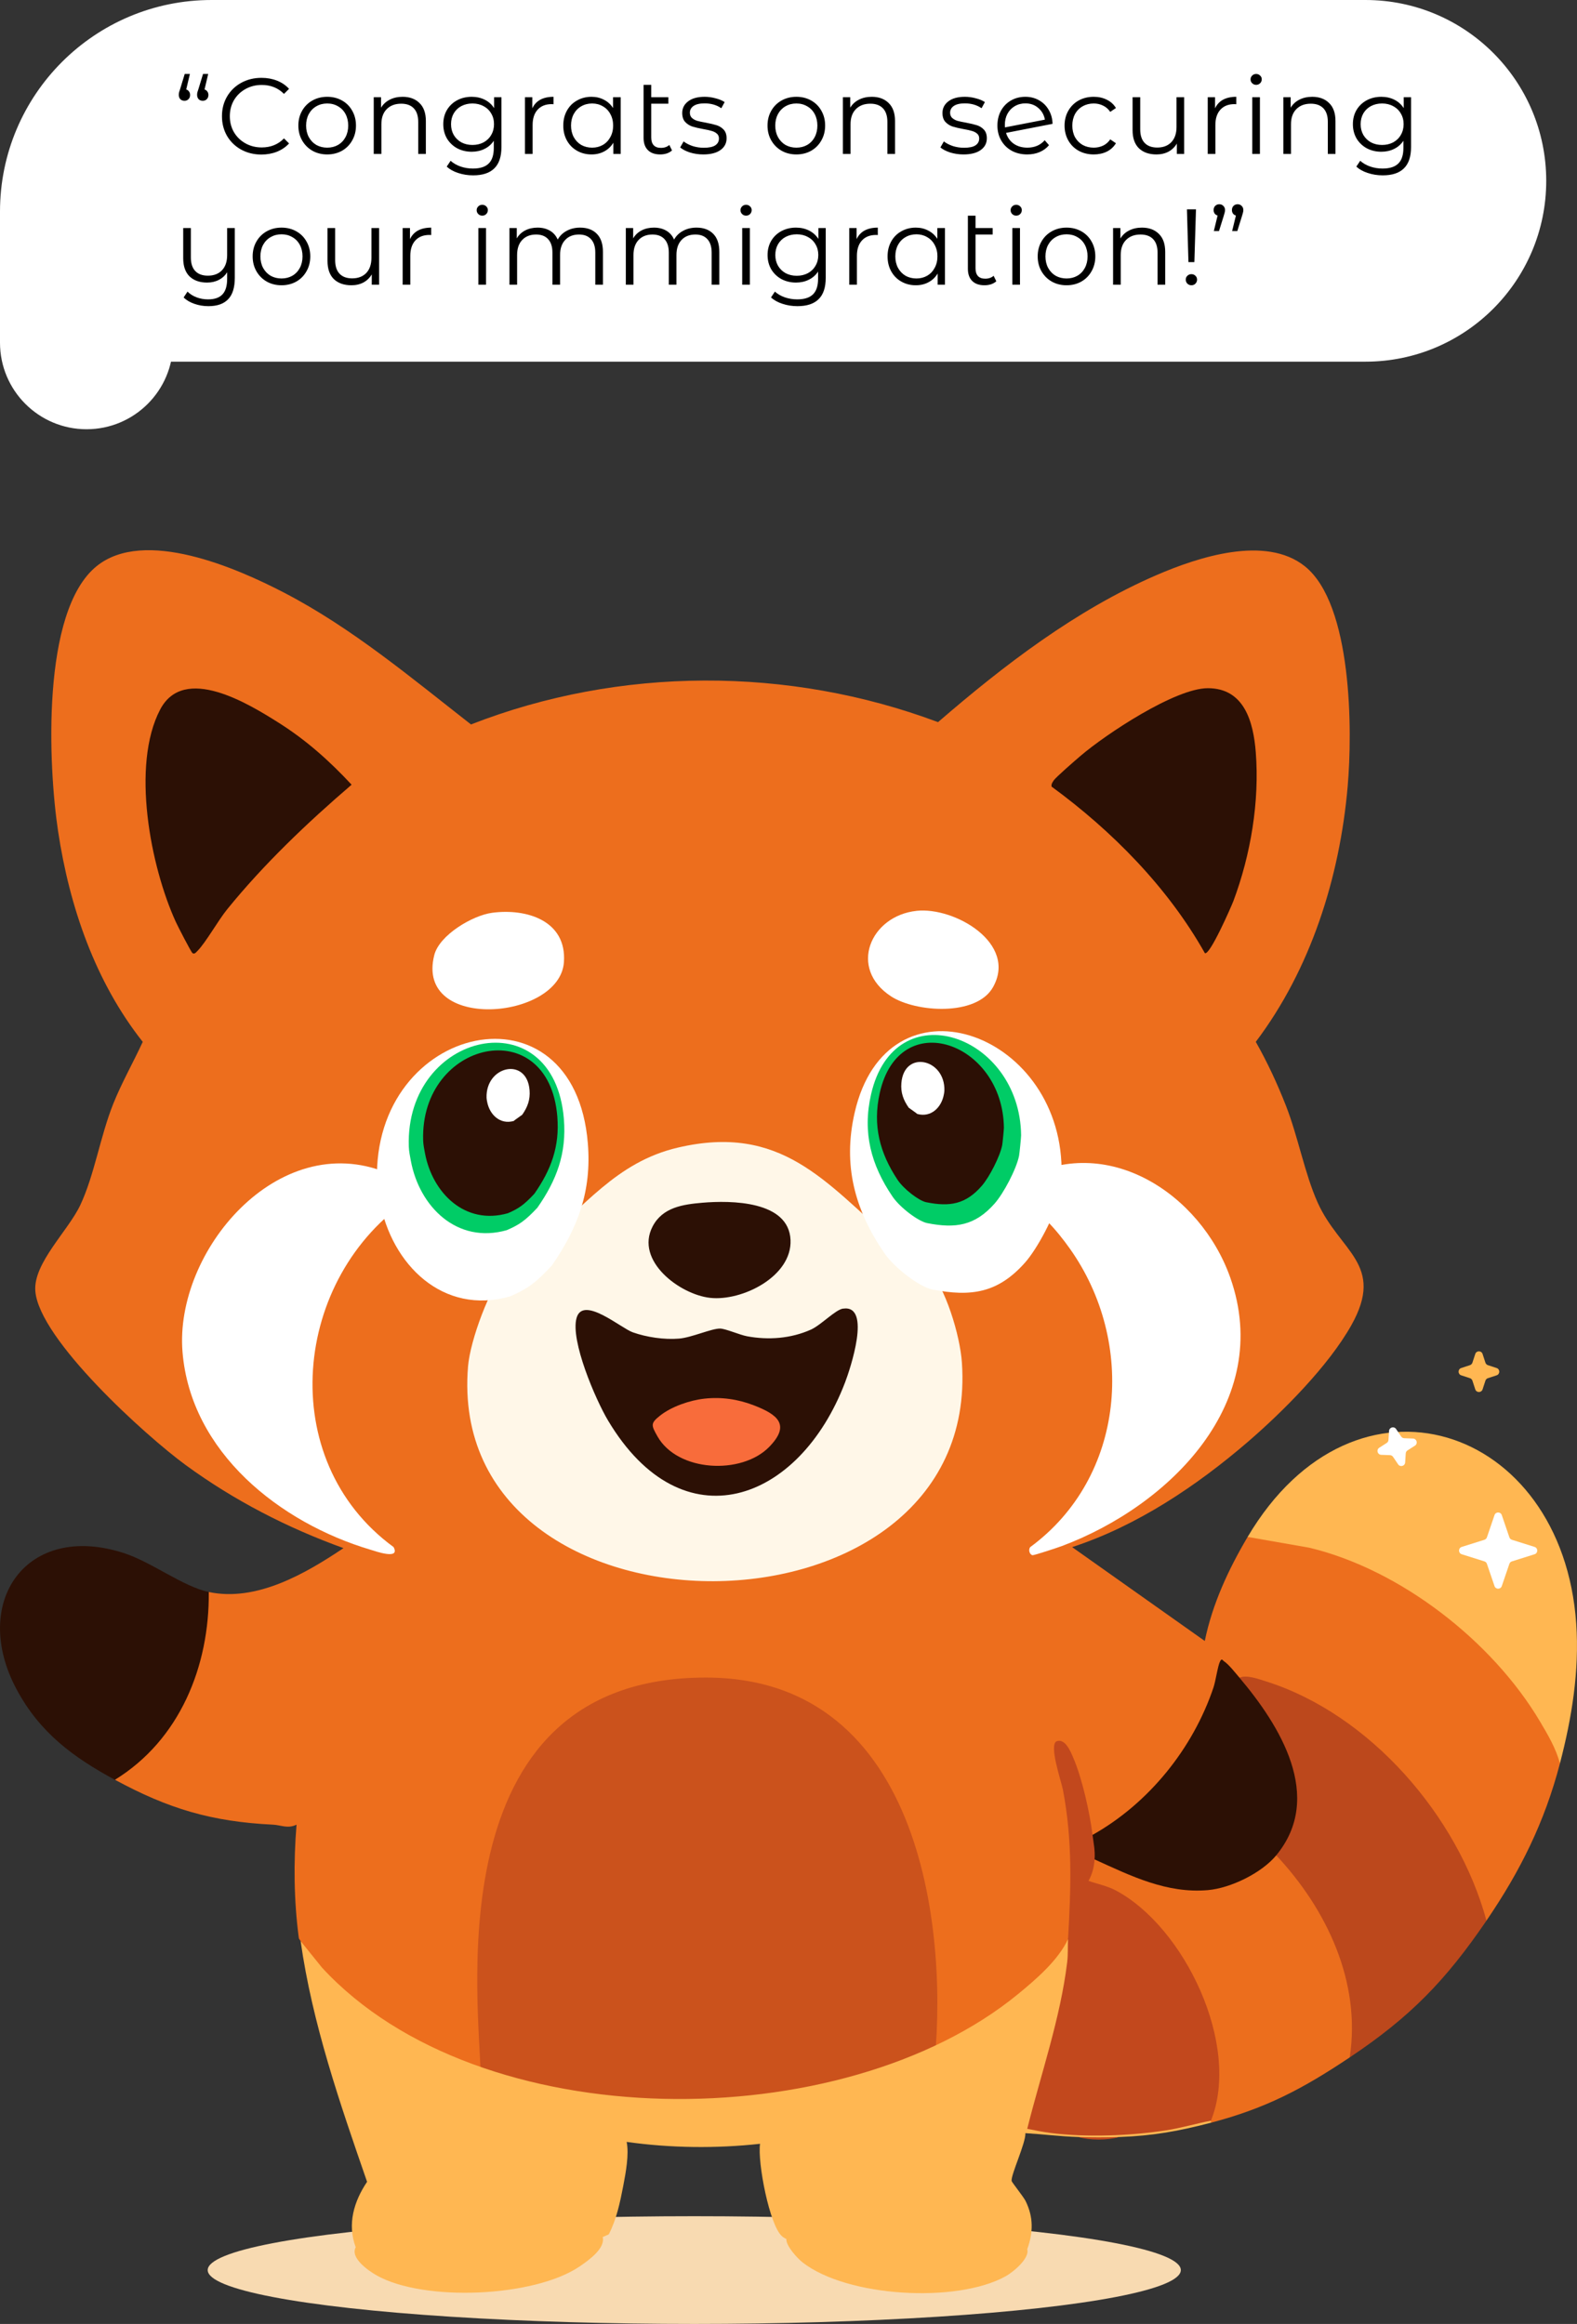
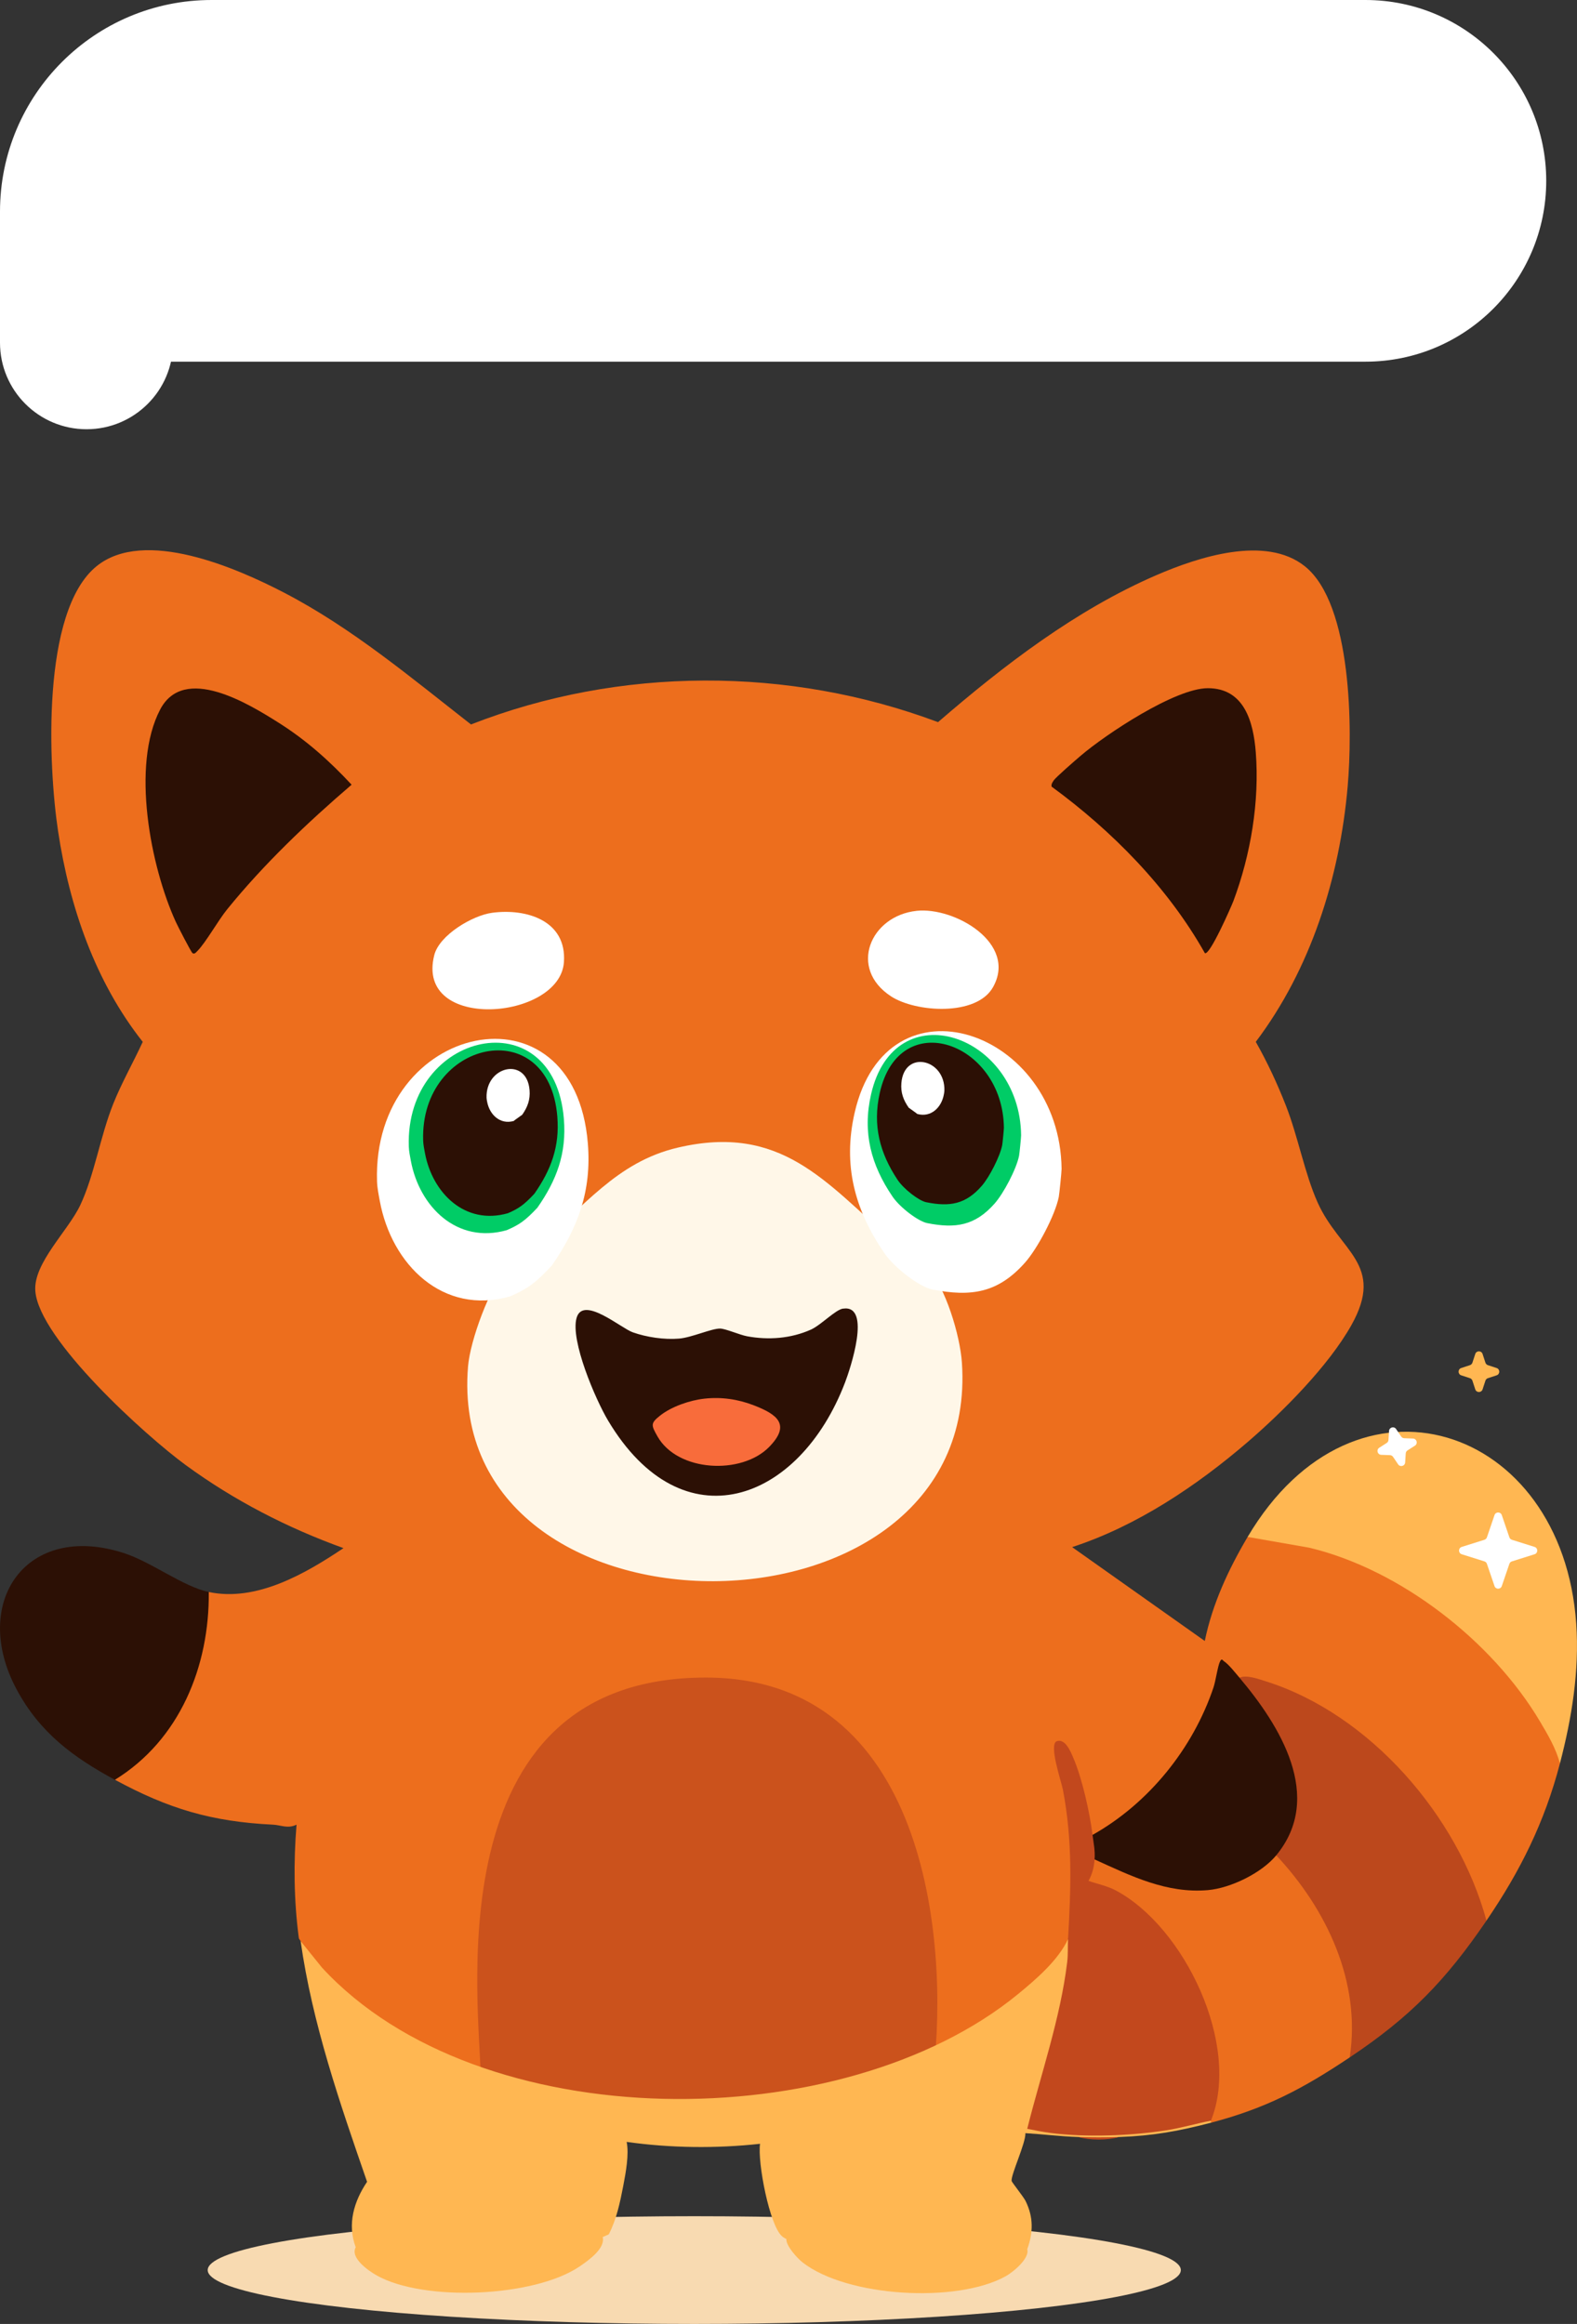
<svg xmlns="http://www.w3.org/2000/svg" width="410" height="604" viewBox="0 0 410 604" fill="none">
  <rect x="0" y="0" width="410" height="604" fill="#333333" stroke="none" />
  <ellipse cx="180.5" cy="590" rx="126.5" ry="14" fill="#F8DAB1" />
  <path d="M54.279 413.767C66.701 416.387 79.421 408.981 89.302 402.36C74.656 397.071 60.843 389.957 48.278 380.774C38.015 373.277 10.082 348.078 9.18 335.499C8.66 328.295 17.692 319.928 20.859 313.233C24.526 305.482 26.086 295.227 29.466 286.824C31.674 281.333 34.635 276.144 37.113 270.781C24.754 255.162 18.058 235.65 15.102 216.053C12.56 199.23 10.661 158.9 25.089 147.175C37.479 137.106 61.485 147.594 73.924 154.067C91.562 163.245 106.871 176.126 122.451 188.285C161.065 173.202 205.082 173.149 243.877 187.686C261.001 172.895 279.754 158.507 300.672 149.472C311.529 144.783 329.04 139.026 339.239 147.17C351.576 157.022 351.656 189.861 350.372 204.466C348.302 228.058 340.783 251.847 326.488 270.776C329.512 276.118 332.086 281.651 334.325 287.365C337.482 295.424 339.212 305.058 342.571 312.543C348.302 325.324 360.226 328.597 351.332 344.428C345.405 354.98 333.577 366.869 324.381 374.779C311.094 386.206 295.509 396.636 278.74 402.1L313.227 426.494C315.196 416.875 319.414 407.814 324.376 399.437L325.315 398.594C355.943 401.522 381.961 418.356 399.61 444.155C402.359 448.176 405.887 453.444 405.564 458.325C401.568 473.593 395.285 486.23 386.461 499.175L384.885 497.52C375.747 468.299 352.033 443.237 322.253 436.043C320.704 435.783 319.266 434.722 317.939 432.865C315.567 445.115 308.764 456.839 299.934 465.911C297.361 468.559 288.329 476.856 285.278 476.999C284.869 477.02 284.455 476.967 284.047 476.893L282.848 475.943C282.041 470.06 280.571 464.288 278.634 458.68C277.547 455.524 274.182 449.757 275.366 456.914C279.515 471.142 279.876 486.315 278.884 501.345C278.857 501.78 278.661 502.209 278.459 502.65C278.258 503.09 277.971 503.53 277.679 503.944C277.366 506.708 276.379 508.178 274.745 510.268C269.736 516.671 259.574 523.812 252.569 527.892C207.852 553.94 133.87 553.834 92.549 520.99C86.892 516.496 80.679 511.08 78.163 504.475C78.147 504.363 77.739 504.066 77.68 503.621C76.402 493.891 76.296 484.013 77.097 474.235C74.804 475.349 73.053 474.336 70.994 474.235C54.937 473.455 43.767 470.081 29.875 462.558L30.936 460.617C45.784 450.638 52.953 433.157 53.218 415.666L54.285 413.756L54.279 413.767Z" fill="#ED6E1D" />
  <path d="M183.5 436C112 436 125 523 125 540.5C139.333 545.119 171.1 554.357 183.5 554.357C195.9 554.357 228.119 543.786 242.678 538.5C246.785 504.333 240.7 436 183.5 436Z" fill="#CB521C" />
  <path d="M277.679 503.955L278.709 504.745C277.202 521.064 273.572 537.128 267.82 552.938L268.786 552.55C283.691 555.458 299.149 553.611 313.79 550.656L314.824 551.171C315.286 551.32 315.281 551.5 314.824 551.702C306.477 553.893 299.627 555.118 290.945 555.415C287.427 555.919 283.851 555.925 280.333 555.415C275.695 555.267 271.2 554.694 266.589 554.413C266.695 557.001 262.821 565.161 263.002 566.832C263.039 567.145 266.09 570.938 266.631 572.031C268.712 576.238 268.648 580.217 267.067 584.594C267.746 586.912 263.506 590.477 261.399 591.639C248.648 598.674 220.195 597.008 208.669 588.01C207.269 586.917 204.308 583.655 204.451 581.941C204.058 581.734 203.676 581.511 203.342 581.23C200.078 578.488 196.91 561.994 197.6 557.177C186.181 558.429 174.3 558.291 162.923 556.683C163.576 559.903 162.716 564.561 162.037 568.105C161.204 572.429 160.301 576.769 158.274 580.716L156.693 581.416C157.42 584.339 153.085 587.427 150.718 589.04C138.906 597.077 110.209 598.281 97.951 591.395C95.638 590.095 90.984 586.774 92.486 584.074C90.225 578.079 92.024 572.116 95.436 567.055C88.362 546.619 81.194 525.945 78.158 504.496L83.725 511.398C124.669 555.802 219.107 555.606 264.668 518.274C269.385 514.406 275.111 509.493 277.685 503.965L277.679 503.955Z" fill="#FFB752" />
  <path d="M405.564 458.33C404.534 454.425 402.422 450.85 400.348 447.364C387.984 426.552 364.084 407.915 340.401 402.254L324.37 399.448C352.303 352.263 406.227 370.296 409.798 422C410.647 434.26 408.647 446.542 405.558 458.335L405.564 458.33Z" fill="#FFB752" />
  <path d="M386.461 499.18C375.827 514.783 366.593 524.258 350.908 534.725L350.112 532.683C352.133 514.762 344.078 497.408 332.293 484.305L331.805 482.204V480.479C342.258 466.203 331.815 449.205 322.184 437.619L322.253 436.048C324.089 435.216 327.14 436.367 329.035 436.961C356.161 445.455 379.111 472.076 386.461 499.18Z" fill="#BC481C" />
  <path d="M54.279 413.767C54.47 433.067 46.712 452.224 29.87 462.574C19.002 456.691 10.332 450.314 4.309 439.056C-7.774 416.488 6.835 395.379 32.274 403.671C39.443 406.005 47.583 412.355 54.279 413.767Z" fill="#2C1005" />
  <path d="M350.908 534.725C338.724 542.858 329.199 547.93 314.824 551.702V551.171L314.294 549.558C320.481 527.526 305.787 497.032 283.622 490.167C281.219 489.403 283.007 484.363 284.578 483.265L286.398 482.93C300.725 490.379 317.859 494.888 330.425 482.167L331.805 482.204C344.927 496.204 353.916 515.138 350.908 534.725Z" fill="#EC6E1D" />
  <path d="M290.945 555.415C287.862 556.307 283.373 556.301 280.333 555.415C283.776 555.527 287.501 555.532 290.945 555.415Z" fill="#C2481D" />
  <path d="M232.044 322.517L233.174 322.087C234.114 322.634 240.911 327.552 241.102 328.008C241.293 328.464 241.277 328.952 241.065 329.414C245.883 334.475 249.603 347.202 250.081 354.088C255.313 429.751 115.542 429.73 121.681 355.149C122.244 348.332 127.327 334.597 131.753 329.409C131.164 328.337 131.647 327.939 132.57 327.387L138.513 323.154L139.713 323.573C151.822 313.949 160.068 302.044 176.221 298.267C203.039 291.996 214.549 307.121 232.044 322.512V322.517Z" fill="#FFF7E8" />
-   <path d="M106.282 307.663C107.794 308.246 108.161 310.411 106.813 311.376C75.998 331.87 71.291 379.41 102.318 402.079C104.175 405.533 97.505 403.13 96.317 402.774C72.814 395.787 49.578 377.484 47.45 351.362C45.322 325.239 72.247 293.323 100.434 304.755C102.52 305.604 104.133 307.116 106.282 307.663Z" fill="white" />
-   <path d="M264.944 311.907C263.368 311.578 263.883 306.824 265.475 306.602C287.762 294.14 312.187 310.31 319.86 332.072C331.264 364.428 304.047 391.341 276.077 401.819C275.053 402.201 268.818 404.281 268.425 404.196C267.666 404.037 267.295 402.742 267.857 402.09C292.612 383.882 295.466 348.868 278.109 324.469C274.74 319.732 270.203 314.453 264.939 311.907H264.944Z" fill="white" />
  <path d="M284.047 476.898C285.851 477.509 286.419 482.469 284.578 483.265C284.44 485.259 283.983 487.069 283.002 488.84C285.347 489.673 287.809 490.124 290.059 491.313C307.91 500.761 322.725 531.542 314.824 551.171C310.972 551.909 307.146 553.065 303.261 553.67C293.938 555.113 282.306 555.527 273.19 554.365C271.158 554.105 269.072 553.686 267.066 553.283C270.627 539.044 275.689 524.555 277.456 509.96C277.7 507.934 277.584 505.653 277.679 503.95C278.449 490.575 278.868 478.437 276.358 465.216C275.939 463.009 272.511 453.2 274.819 452.516C276.984 451.874 278.343 455.237 278.995 456.744C281.346 462.177 283.315 471.042 284.047 476.893V476.898Z" fill="#C2481D" />
  <path d="M50.045 247.714C49.668 247.449 46.182 240.647 45.699 239.586C39.124 225.193 34.035 198.938 41.639 184.412C47.843 172.56 64.675 182.932 72.486 187.866C79.655 192.391 85.662 197.765 91.414 203.946C79.941 213.782 68.612 224.557 59.066 236.324C56.662 239.289 53.526 244.945 51.329 247.157C50.984 247.502 50.581 248.091 50.039 247.714H50.045Z" fill="#2C1005" />
  <path d="M313.243 247.714C303.633 230.636 289.125 215.946 273.397 204.439C273.291 203.766 273.604 203.373 273.938 202.858C274.527 201.962 279.606 197.585 280.853 196.513C287.464 190.842 305.522 178.863 314.023 178.863C323.49 178.863 325.862 187.595 326.482 195.468C327.496 208.312 325.166 222.185 320.661 234.196C320.184 235.464 314.474 248.552 313.232 247.714H313.243Z" fill="#2C1005" />
  <path d="M322.253 436.048C332.733 448.441 344.328 467.01 331.805 482.204C328.016 486.798 319.982 490.724 314.049 491.244C303.336 492.183 294.012 487.551 284.578 483.265C284.742 480.888 284.328 479.143 284.047 476.898C298.645 468.691 310.133 454.489 315.493 438.574C316.066 436.871 316.612 432.903 317.201 431.794C317.684 430.887 317.822 431.507 318.273 431.799C319.462 432.584 321.255 434.865 322.253 436.043V436.048Z" fill="#2C1005" />
  <path d="M143.472 328.909C139.105 333.609 137.065 334.983 132.651 336.925C115.136 341.946 101.782 328.654 98.745 312.149C98.435 310.458 98.082 308.782 98.024 307.048C96.718 265.818 149.366 254.115 152.836 297.225C153.824 309.526 150.304 319.042 143.472 328.909Z" fill="white" />
  <path d="M139.713 313.887C136.5 317.309 135 318.309 131.753 319.723C118.869 323.378 109.047 313.702 106.813 301.686C106.585 300.455 106.325 299.235 106.282 297.972C105.322 267.955 144.048 259.435 146.6 290.821C147.327 299.776 144.738 306.704 139.713 313.887Z" fill="#00CC66" />
  <path d="M138.937 310.251C136.157 313.224 134.86 314.092 132.051 315.32C120.904 318.495 112.407 310.09 110.474 299.653C110.277 298.584 110.052 297.524 110.015 296.427C109.184 270.355 142.687 262.955 144.896 290.216C145.525 297.994 143.284 304.012 138.937 310.251Z" fill="#2C1005" />
  <path d="M135.77 289.727C135.335 290.072 133.743 291.133 133.562 291.345C129.991 292.359 127.264 289.674 126.648 286.343C126.584 286.003 126.51 285.664 126.499 285.313C126.234 276.99 136.974 274.623 137.68 283.329C137.882 285.812 137.165 287.733 135.77 289.727Z" fill="white" />
  <path d="M276 303.806C276.007 304.476 275.422 310.31 275.268 311.09C274.324 315.824 269.736 324.514 266.465 328.185C259.506 335.994 252.568 337.144 242.338 335.127C239.163 334.501 232.595 329.611 229.898 325.658C222.199 314.375 219.082 302.83 222.192 289.216C230.637 252.25 275.59 267.757 276 303.806Z" fill="white" />
  <path d="M265.475 295.079C265.48 295.567 265.055 299.816 264.944 300.384C264.259 303.832 260.932 310.161 258.56 312.835C253.514 318.522 248.483 319.361 241.065 317.891C238.763 317.435 234 313.873 232.044 310.994C226.462 302.776 224.201 294.368 226.457 284.452C232.58 257.528 265.177 268.823 265.475 295.079Z" fill="#00CC66" />
  <path d="M261 293.115C261.004 293.529 260.653 297.133 260.561 297.614C259.994 300.539 257.242 305.906 255.279 308.173C251.103 312.996 246.941 313.707 240.803 312.461C238.898 312.074 234.957 309.054 233.339 306.612C228.72 299.643 226.849 292.512 228.715 284.104C233.782 261.272 260.754 270.85 261 293.115Z" fill="#2C1005" />
  <path d="M236.257 287.895C236.692 288.24 238.284 289.301 238.465 289.513C242.036 290.526 244.764 287.842 245.379 284.51C245.443 284.171 245.517 283.831 245.528 283.481C245.793 275.157 235.053 272.791 234.347 281.497C234.145 283.98 234.862 285.9 236.257 287.895Z" fill="white" />
  <path d="M127.911 237.242C136.89 236.027 147.391 239.273 146.611 250.091C145.523 265.184 107.826 268.224 112.905 248.229C114.231 243.008 122.844 237.926 127.916 237.242H127.911Z" fill="white" />
  <path d="M238.295 236.727C248.213 235.666 264.588 245.189 258.162 256.584C253.864 264.197 238.104 263.131 231.678 258.966C220.481 251.703 226.26 238.016 238.295 236.732V236.727Z" fill="white" />
  <path d="M219.171 340.12C226.748 338.995 220.954 356.025 219.717 359.266C207.826 390.477 177.441 401.671 158.062 369.161C154.857 363.781 148.224 348.407 149.906 342.523C151.588 336.64 161.421 345.181 164.504 346.269C168.155 347.558 172.671 348.221 176.523 347.908C179.813 347.643 184.966 345.271 187.215 345.298C188.632 345.314 192.283 346.937 194.246 347.303C199.792 348.327 205.602 347.897 210.808 345.579C213.429 344.412 217.181 340.406 219.171 340.109V340.12Z" fill="#2C1005" />
-   <path d="M182.588 312.596C190.023 311.96 205.088 312.05 205.528 322.278C205.937 331.764 192.915 338.242 184.61 337.313C176.709 336.433 165.04 327.669 169.662 318.772C172.251 313.78 177.547 313.031 182.588 312.596Z" fill="#2C1005" />
  <path d="M183.108 363.516C187.539 363.028 191.806 363.638 195.955 365.235C202.068 367.59 205.692 370.248 199.94 376.094C192.787 383.362 176.157 382.593 170.92 373.293C169.301 370.418 169.078 369.93 171.609 367.924C174.581 365.564 179.357 363.93 183.114 363.516H183.108Z" fill="#F86C3B" />
  <path d="M388.554 393.773C388.862 392.87 390.138 392.87 390.446 393.773L392.421 399.56C392.524 399.861 392.764 400.095 393.068 400.191L398.967 402.046C399.9 402.34 399.9 403.66 398.967 403.954L393.068 405.809C392.764 405.905 392.524 406.139 392.421 406.44L390.446 412.227C390.138 413.13 388.862 413.13 388.554 412.227L386.579 406.44C386.476 406.139 386.236 405.905 385.932 405.809L380.033 403.954C379.1 403.66 379.1 402.34 380.033 402.046L385.932 400.191C386.236 400.095 386.476 399.861 386.579 399.56L388.554 393.773Z" fill="white" />
  <path d="M361.139 371.901C361.201 370.951 362.431 370.617 362.965 371.406L364.286 373.358C364.464 373.622 364.757 373.785 365.075 373.797L367.37 373.886C368.349 373.924 368.695 375.201 367.87 375.728L365.935 376.965C365.667 377.136 365.496 377.425 365.475 377.743L365.322 380.095C365.26 381.046 364.03 381.379 363.496 380.59L362.175 378.638C361.996 378.374 361.703 378.211 361.385 378.199L359.09 378.11C358.111 378.072 357.765 376.795 358.59 376.268L360.526 375.031C360.794 374.86 360.965 374.571 360.985 374.254L361.139 371.901Z" fill="white" />
  <path d="M383.55 351.9C383.851 350.982 385.149 350.982 385.45 351.9L386.193 354.168C386.292 354.47 386.53 354.708 386.832 354.807L389.1 355.55C390.018 355.851 390.018 357.149 389.1 357.45L386.832 358.193C386.53 358.292 386.292 358.53 386.193 358.832L385.45 361.1C385.149 362.018 383.851 362.018 383.55 361.1L382.807 358.832C382.708 358.53 382.47 358.292 382.168 358.193L379.9 357.45C378.982 357.149 378.982 355.851 379.9 355.55L382.168 354.807C382.47 354.708 382.708 354.47 382.807 354.168L383.55 351.9Z" fill="#FFB752" />
  <path d="M0 55C0 24.624 24.624 0 55 0H355C380.957 0 402 21.043 402 47C402 72.957 380.957 94 355 94H8C3.582 94 0 90.418 0 86V55Z" fill="white" />
  <path d="M0 78.06C0 65.634 10.074 55.56 22.5 55.56C34.926 55.56 45 65.634 45 78.06V89.06C45 101.487 34.926 111.56 22.5 111.56C10.074 111.56 0 101.487 0 89.06V78.06Z" fill="white" />
-   <path d="M48.416 23.256C48.733 23.349 48.976 23.527 49.144 23.788C49.331 24.031 49.424 24.329 49.424 24.684C49.424 25.132 49.284 25.496 49.004 25.776C48.724 26.056 48.379 26.196 47.968 26.196C47.52 26.196 47.156 26.056 46.876 25.776C46.615 25.477 46.484 25.113 46.484 24.684C46.484 24.46 46.503 24.245 46.54 24.04C46.596 23.816 46.699 23.499 46.848 23.088L48.024 19.224H49.368L48.416 23.256ZM53.176 23.256C53.493 23.349 53.736 23.527 53.904 23.788C54.091 24.031 54.184 24.329 54.184 24.684C54.184 25.132 54.044 25.496 53.764 25.776C53.484 26.056 53.139 26.196 52.728 26.196C52.28 26.196 51.916 26.056 51.636 25.776C51.375 25.477 51.244 25.113 51.244 24.684C51.244 24.46 51.263 24.245 51.3 24.04C51.356 23.816 51.459 23.499 51.608 23.088L52.784 19.224H54.128L53.176 23.256ZM67.955 40.168C66.014 40.168 64.259 39.739 62.691 38.88C61.142 38.021 59.919 36.836 59.023 35.324C58.146 33.793 57.707 32.085 57.707 30.2C57.707 28.315 58.146 26.616 59.023 25.104C59.919 23.573 61.151 22.379 62.719 21.52C64.287 20.661 66.042 20.232 67.983 20.232C69.439 20.232 70.783 20.475 72.015 20.96C73.247 21.445 74.293 22.155 75.151 23.088L73.835 24.404C72.305 22.855 70.373 22.08 68.039 22.08C66.49 22.08 65.081 22.435 63.811 23.144C62.542 23.853 61.543 24.824 60.815 26.056C60.106 27.288 59.751 28.669 59.751 30.2C59.751 31.731 60.106 33.112 60.815 34.344C61.543 35.576 62.542 36.547 63.811 37.256C65.081 37.965 66.49 38.32 68.039 38.32C70.391 38.32 72.323 37.536 73.835 35.968L75.151 37.284C74.293 38.217 73.238 38.936 71.987 39.44C70.755 39.925 69.411 40.168 67.955 40.168ZM85.072 40.14C83.653 40.14 82.375 39.823 81.236 39.188C80.097 38.535 79.201 37.639 78.548 36.5C77.895 35.361 77.568 34.073 77.568 32.636C77.568 31.199 77.895 29.911 78.548 28.772C79.201 27.633 80.097 26.747 81.236 26.112C82.375 25.477 83.653 25.16 85.072 25.16C86.491 25.16 87.769 25.477 88.908 26.112C90.047 26.747 90.933 27.633 91.568 28.772C92.222 29.911 92.548 31.199 92.548 32.636C92.548 34.073 92.222 35.361 91.568 36.5C90.933 37.639 90.047 38.535 88.908 39.188C87.769 39.823 86.491 40.14 85.072 40.14ZM85.072 38.376C86.118 38.376 87.051 38.143 87.872 37.676C88.712 37.191 89.365 36.509 89.832 35.632C90.299 34.755 90.532 33.756 90.532 32.636C90.532 31.516 90.299 30.517 89.832 29.64C89.365 28.763 88.712 28.091 87.872 27.624C87.051 27.139 86.118 26.896 85.072 26.896C84.027 26.896 83.084 27.139 82.244 27.624C81.423 28.091 80.769 28.763 80.284 29.64C79.817 30.517 79.584 31.516 79.584 32.636C79.584 33.756 79.817 34.755 80.284 35.632C80.769 36.509 81.423 37.191 82.244 37.676C83.084 38.143 84.027 38.376 85.072 38.376ZM104.671 25.16C106.519 25.16 107.984 25.701 109.067 26.784C110.168 27.848 110.719 29.407 110.719 31.46V40H108.731V31.656C108.731 30.125 108.348 28.959 107.583 28.156C106.818 27.353 105.726 26.952 104.307 26.952C102.72 26.952 101.46 27.428 100.527 28.38C99.612 29.313 99.155 30.611 99.155 32.272V40H97.167V25.272H99.071V27.988C99.612 27.092 100.359 26.401 101.311 25.916C102.282 25.412 103.402 25.16 104.671 25.16ZM130.367 25.272V38.208C130.367 40.709 129.751 42.557 128.519 43.752C127.305 44.965 125.467 45.572 123.003 45.572C121.64 45.572 120.343 45.367 119.111 44.956C117.897 44.564 116.908 44.013 116.143 43.304L117.151 41.792C117.86 42.427 118.719 42.921 119.727 43.276C120.753 43.631 121.827 43.808 122.947 43.808C124.813 43.808 126.185 43.369 127.063 42.492C127.94 41.633 128.379 40.289 128.379 38.46V36.584C127.763 37.517 126.951 38.227 125.943 38.712C124.953 39.197 123.852 39.44 122.639 39.44C121.257 39.44 119.997 39.141 118.859 38.544C117.739 37.928 116.852 37.079 116.199 35.996C115.564 34.895 115.247 33.653 115.247 32.272C115.247 30.891 115.564 29.659 116.199 28.576C116.852 27.493 117.739 26.653 118.859 26.056C119.979 25.459 121.239 25.16 122.639 25.16C123.889 25.16 125.019 25.412 126.027 25.916C127.035 26.42 127.847 27.148 128.463 28.1V25.272H130.367ZM122.835 37.676C123.899 37.676 124.86 37.452 125.719 37.004C126.577 36.537 127.24 35.893 127.707 35.072C128.192 34.251 128.435 33.317 128.435 32.272C128.435 31.227 128.192 30.303 127.707 29.5C127.24 28.679 126.577 28.044 125.719 27.596C124.879 27.129 123.917 26.896 122.835 26.896C121.771 26.896 120.809 27.12 119.951 27.568C119.111 28.016 118.448 28.651 117.963 29.472C117.496 30.293 117.263 31.227 117.263 32.272C117.263 33.317 117.496 34.251 117.963 35.072C118.448 35.893 119.111 36.537 119.951 37.004C120.809 37.452 121.771 37.676 122.835 37.676ZM138.39 28.156C138.857 27.167 139.547 26.42 140.462 25.916C141.395 25.412 142.543 25.16 143.906 25.16V27.092L143.43 27.064C141.881 27.064 140.667 27.54 139.79 28.492C138.913 29.444 138.474 30.779 138.474 32.496V40H136.486V25.272H138.39V28.156ZM161.369 25.272V40H159.465V37.088C158.868 38.077 158.074 38.833 157.085 39.356C156.114 39.879 155.013 40.14 153.781 40.14C152.4 40.14 151.149 39.823 150.029 39.188C148.909 38.553 148.032 37.667 147.397 36.528C146.762 35.389 146.445 34.092 146.445 32.636C146.445 31.18 146.762 29.883 147.397 28.744C148.032 27.605 148.909 26.728 150.029 26.112C151.149 25.477 152.4 25.16 153.781 25.16C154.976 25.16 156.049 25.412 157.001 25.916C157.972 26.401 158.765 27.12 159.381 28.072V25.272H161.369ZM153.949 38.376C154.976 38.376 155.9 38.143 156.721 37.676C157.561 37.191 158.214 36.509 158.681 35.632C159.166 34.755 159.409 33.756 159.409 32.636C159.409 31.516 159.166 30.517 158.681 29.64C158.214 28.763 157.561 28.091 156.721 27.624C155.9 27.139 154.976 26.896 153.949 26.896C152.904 26.896 151.961 27.139 151.121 27.624C150.3 28.091 149.646 28.763 149.161 29.64C148.694 30.517 148.461 31.516 148.461 32.636C148.461 33.756 148.694 34.755 149.161 35.632C149.646 36.509 150.3 37.191 151.121 37.676C151.961 38.143 152.904 38.376 153.949 38.376ZM174.717 39.104C174.344 39.44 173.887 39.701 173.345 39.888C172.804 40.056 172.235 40.14 171.637 40.14C170.256 40.14 169.192 39.767 168.445 39.02C167.699 38.273 167.325 37.219 167.325 35.856V22.052H169.313V25.272H173.765V26.952H169.313V35.744C169.313 36.621 169.528 37.293 169.957 37.76C170.387 38.208 171.012 38.432 171.833 38.432C172.729 38.432 173.457 38.18 174.017 37.676L174.717 39.104ZM182.829 40.14C181.634 40.14 180.486 39.972 179.385 39.636C178.302 39.281 177.453 38.843 176.837 38.32L177.733 36.752C178.349 37.237 179.124 37.639 180.057 37.956C180.99 38.255 181.961 38.404 182.969 38.404C184.313 38.404 185.302 38.199 185.937 37.788C186.59 37.359 186.917 36.761 186.917 35.996C186.917 35.455 186.74 35.035 186.385 34.736C186.03 34.419 185.582 34.185 185.041 34.036C184.5 33.868 183.781 33.709 182.885 33.56C181.69 33.336 180.729 33.112 180.001 32.888C179.273 32.645 178.648 32.244 178.125 31.684C177.621 31.124 177.369 30.349 177.369 29.36C177.369 28.128 177.882 27.12 178.909 26.336C179.936 25.552 181.364 25.16 183.193 25.16C184.145 25.16 185.097 25.291 186.049 25.552C187.001 25.795 187.785 26.121 188.401 26.532L187.533 28.128C186.32 27.288 184.873 26.868 183.193 26.868C181.924 26.868 180.962 27.092 180.309 27.54C179.674 27.988 179.357 28.576 179.357 29.304C179.357 29.864 179.534 30.312 179.889 30.648C180.262 30.984 180.72 31.236 181.261 31.404C181.802 31.553 182.549 31.712 183.501 31.88C184.677 32.104 185.62 32.328 186.329 32.552C187.038 32.776 187.645 33.159 188.149 33.7C188.653 34.241 188.905 34.988 188.905 35.94C188.905 37.228 188.364 38.255 187.281 39.02C186.217 39.767 184.733 40.14 182.829 40.14ZM207.048 40.14C205.63 40.14 204.351 39.823 203.212 39.188C202.074 38.535 201.178 37.639 200.524 36.5C199.871 35.361 199.544 34.073 199.544 32.636C199.544 31.199 199.871 29.911 200.524 28.772C201.178 27.633 202.074 26.747 203.212 26.112C204.351 25.477 205.63 25.16 207.048 25.16C208.467 25.16 209.746 25.477 210.884 26.112C212.023 26.747 212.91 27.633 213.544 28.772C214.198 29.911 214.524 31.199 214.524 32.636C214.524 34.073 214.198 35.361 213.544 36.5C212.91 37.639 212.023 38.535 210.884 39.188C209.746 39.823 208.467 40.14 207.048 40.14ZM207.048 38.376C208.094 38.376 209.027 38.143 209.848 37.676C210.688 37.191 211.342 36.509 211.808 35.632C212.275 34.755 212.508 33.756 212.508 32.636C212.508 31.516 212.275 30.517 211.808 29.64C211.342 28.763 210.688 28.091 209.848 27.624C209.027 27.139 208.094 26.896 207.048 26.896C206.003 26.896 205.06 27.139 204.22 27.624C203.399 28.091 202.746 28.763 202.26 29.64C201.794 30.517 201.56 31.516 201.56 32.636C201.56 33.756 201.794 34.755 202.26 35.632C202.746 36.509 203.399 37.191 204.22 37.676C205.06 38.143 206.003 38.376 207.048 38.376ZM226.647 25.16C228.495 25.16 229.96 25.701 231.043 26.784C232.144 27.848 232.695 29.407 232.695 31.46V40H230.707V31.656C230.707 30.125 230.324 28.959 229.559 28.156C228.794 27.353 227.702 26.952 226.283 26.952C224.696 26.952 223.436 27.428 222.503 28.38C221.588 29.313 221.131 30.611 221.131 32.272V40H219.143V25.272H221.047V27.988C221.588 27.092 222.335 26.401 223.287 25.916C224.258 25.412 225.378 25.16 226.647 25.16ZM250.488 40.14C249.294 40.14 248.146 39.972 247.044 39.636C245.962 39.281 245.112 38.843 244.496 38.32L245.392 36.752C246.008 37.237 246.783 37.639 247.716 37.956C248.65 38.255 249.62 38.404 250.628 38.404C251.972 38.404 252.962 38.199 253.596 37.788C254.25 37.359 254.576 36.761 254.576 35.996C254.576 35.455 254.399 35.035 254.044 34.736C253.69 34.419 253.242 34.185 252.7 34.036C252.159 33.868 251.44 33.709 250.544 33.56C249.35 33.336 248.388 33.112 247.66 32.888C246.932 32.645 246.307 32.244 245.784 31.684C245.28 31.124 245.028 30.349 245.028 29.36C245.028 28.128 245.542 27.12 246.568 26.336C247.595 25.552 249.023 25.16 250.852 25.16C251.804 25.16 252.756 25.291 253.708 25.552C254.66 25.795 255.444 26.121 256.06 26.532L255.192 28.128C253.979 27.288 252.532 26.868 250.852 26.868C249.583 26.868 248.622 27.092 247.968 27.54C247.334 27.988 247.016 28.576 247.016 29.304C247.016 29.864 247.194 30.312 247.548 30.648C247.922 30.984 248.379 31.236 248.92 31.404C249.462 31.553 250.208 31.712 251.16 31.88C252.336 32.104 253.279 32.328 253.988 32.552C254.698 32.776 255.304 33.159 255.808 33.7C256.312 34.241 256.564 34.988 256.564 35.94C256.564 37.228 256.023 38.255 254.94 39.02C253.876 39.767 252.392 40.14 250.488 40.14ZM267.099 38.376C268.014 38.376 268.854 38.217 269.619 37.9C270.403 37.564 271.066 37.079 271.607 36.444L272.727 37.732C272.074 38.516 271.262 39.113 270.291 39.524C269.321 39.935 268.247 40.14 267.071 40.14C265.559 40.14 264.215 39.823 263.039 39.188C261.863 38.535 260.949 37.639 260.295 36.5C259.642 35.361 259.315 34.073 259.315 32.636C259.315 31.199 259.623 29.911 260.239 28.772C260.874 27.633 261.742 26.747 262.843 26.112C263.945 25.477 265.195 25.16 266.595 25.16C267.902 25.16 269.078 25.459 270.123 26.056C271.187 26.653 272.027 27.484 272.643 28.548C273.278 29.612 273.614 30.825 273.651 32.188L261.555 34.54C261.929 35.735 262.601 36.677 263.571 37.368C264.561 38.04 265.737 38.376 267.099 38.376ZM266.595 26.868C265.569 26.868 264.645 27.111 263.823 27.596C263.021 28.063 262.386 28.725 261.919 29.584C261.471 30.424 261.247 31.395 261.247 32.496C261.247 32.776 261.257 32.981 261.275 33.112L271.663 31.096C271.439 29.864 270.87 28.856 269.955 28.072C269.041 27.269 267.921 26.868 266.595 26.868ZM284.362 40.14C282.906 40.14 281.599 39.823 280.442 39.188C279.303 38.553 278.407 37.667 277.754 36.528C277.101 35.371 276.774 34.073 276.774 32.636C276.774 31.199 277.101 29.911 277.754 28.772C278.407 27.633 279.303 26.747 280.442 26.112C281.599 25.477 282.906 25.16 284.362 25.16C285.631 25.16 286.761 25.412 287.75 25.916C288.758 26.401 289.551 27.12 290.13 28.072L288.646 29.08C288.161 28.352 287.545 27.811 286.798 27.456C286.051 27.083 285.239 26.896 284.362 26.896C283.298 26.896 282.337 27.139 281.478 27.624C280.638 28.091 279.975 28.763 279.49 29.64C279.023 30.517 278.79 31.516 278.79 32.636C278.79 33.775 279.023 34.783 279.49 35.66C279.975 36.519 280.638 37.191 281.478 37.676C282.337 38.143 283.298 38.376 284.362 38.376C285.239 38.376 286.051 38.199 286.798 37.844C287.545 37.489 288.161 36.948 288.646 36.22L290.13 37.228C289.551 38.18 288.758 38.908 287.75 39.412C286.742 39.897 285.613 40.14 284.362 40.14ZM307.867 25.272V40H305.963V37.312C305.441 38.208 304.722 38.908 303.807 39.412C302.893 39.897 301.847 40.14 300.671 40.14C298.749 40.14 297.227 39.608 296.107 38.544C295.006 37.461 294.455 35.884 294.455 33.812V25.272H296.443V33.616C296.443 35.165 296.826 36.341 297.591 37.144C298.357 37.947 299.449 38.348 300.867 38.348C302.417 38.348 303.639 37.881 304.535 36.948C305.431 35.996 305.879 34.68 305.879 33V25.272H307.867ZM315.899 28.156C316.366 27.167 317.056 26.42 317.971 25.916C318.904 25.412 320.052 25.16 321.415 25.16V27.092L320.939 27.064C319.39 27.064 318.176 27.54 317.299 28.492C316.422 29.444 315.983 30.779 315.983 32.496V40H313.995V25.272H315.899V28.156ZM325.575 25.272H327.563V40H325.575V25.272ZM326.583 22.052C326.172 22.052 325.827 21.912 325.547 21.632C325.267 21.352 325.127 21.016 325.127 20.624C325.127 20.251 325.267 19.924 325.547 19.644C325.827 19.364 326.172 19.224 326.583 19.224C326.993 19.224 327.339 19.364 327.619 19.644C327.899 19.905 328.039 20.223 328.039 20.596C328.039 21.007 327.899 21.352 327.619 21.632C327.339 21.912 326.993 22.052 326.583 22.052ZM341.158 25.16C343.006 25.16 344.472 25.701 345.554 26.784C346.656 27.848 347.206 29.407 347.206 31.46V40H345.218V31.656C345.218 30.125 344.836 28.959 344.07 28.156C343.305 27.353 342.213 26.952 340.794 26.952C339.208 26.952 337.948 27.428 337.014 28.38C336.1 29.313 335.642 30.611 335.642 32.272V40H333.654V25.272H335.558V27.988C336.1 27.092 336.846 26.401 337.798 25.916C338.769 25.412 339.889 25.16 341.158 25.16ZM366.854 25.272V38.208C366.854 40.709 366.238 42.557 365.006 43.752C363.793 44.965 361.954 45.572 359.49 45.572C358.127 45.572 356.83 45.367 355.598 44.956C354.385 44.564 353.395 44.013 352.63 43.304L353.638 41.792C354.347 42.427 355.206 42.921 356.214 43.276C357.241 43.631 358.314 43.808 359.434 43.808C361.301 43.808 362.673 43.369 363.55 42.492C364.427 41.633 364.866 40.289 364.866 38.46V36.584C364.25 37.517 363.438 38.227 362.43 38.712C361.441 39.197 360.339 39.44 359.126 39.44C357.745 39.44 356.485 39.141 355.346 38.544C354.226 37.928 353.339 37.079 352.686 35.996C352.051 34.895 351.734 33.653 351.734 32.272C351.734 30.891 352.051 29.659 352.686 28.576C353.339 27.493 354.226 26.653 355.346 26.056C356.466 25.459 357.726 25.16 359.126 25.16C360.377 25.16 361.506 25.412 362.514 25.916C363.522 26.42 364.334 27.148 364.95 28.1V25.272H366.854ZM359.322 37.676C360.386 37.676 361.347 37.452 362.206 37.004C363.065 36.537 363.727 35.893 364.194 35.072C364.679 34.251 364.922 33.317 364.922 32.272C364.922 31.227 364.679 30.303 364.194 29.5C363.727 28.679 363.065 28.044 362.206 27.596C361.366 27.129 360.405 26.896 359.322 26.896C358.258 26.896 357.297 27.12 356.438 27.568C355.598 28.016 354.935 28.651 354.45 29.472C353.983 30.293 353.75 31.227 353.75 32.272C353.75 33.317 353.983 34.251 354.45 35.072C354.935 35.893 355.598 36.537 356.438 37.004C357.297 37.452 358.258 37.676 359.322 37.676ZM61.044 59.272V72.208C61.044 74.709 60.475 76.557 59.336 77.752C58.197 78.965 56.48 79.572 54.184 79.572C52.896 79.572 51.673 79.367 50.516 78.956C49.377 78.564 48.453 78.013 47.744 77.304L48.752 75.792C49.387 76.427 50.171 76.921 51.104 77.276C52.037 77.631 53.036 77.808 54.1 77.808C55.799 77.808 57.049 77.369 57.852 76.492C58.655 75.633 59.056 74.289 59.056 72.46V70.752C58.533 71.611 57.815 72.273 56.9 72.74C56.004 73.207 54.987 73.44 53.848 73.44C51.925 73.44 50.404 72.908 49.284 71.844C48.183 70.761 47.632 69.184 47.632 67.112V59.272H49.62V66.916C49.62 68.465 50.003 69.641 50.768 70.444C51.533 71.247 52.625 71.648 54.044 71.648C55.593 71.648 56.816 71.181 57.712 70.248C58.608 69.296 59.056 67.98 59.056 66.3V59.272H61.044ZM73.192 74.14C71.773 74.14 70.495 73.823 69.356 73.188C68.217 72.535 67.321 71.639 66.668 70.5C66.014 69.361 65.688 68.073 65.688 66.636C65.688 65.199 66.014 63.911 66.668 62.772C67.321 61.633 68.217 60.747 69.356 60.112C70.495 59.477 71.773 59.16 73.192 59.16C74.611 59.16 75.889 59.477 77.028 60.112C78.166 60.747 79.053 61.633 79.688 62.772C80.341 63.911 80.668 65.199 80.668 66.636C80.668 68.073 80.341 69.361 79.688 70.5C79.053 71.639 78.166 72.535 77.028 73.188C75.889 73.823 74.611 74.14 73.192 74.14ZM73.192 72.376C74.237 72.376 75.171 72.143 75.992 71.676C76.832 71.191 77.485 70.509 77.952 69.632C78.418 68.755 78.652 67.756 78.652 66.636C78.652 65.516 78.418 64.517 77.952 63.64C77.485 62.763 76.832 62.091 75.992 61.624C75.171 61.139 74.237 60.896 73.192 60.896C72.147 60.896 71.204 61.139 70.364 61.624C69.543 62.091 68.889 62.763 68.404 63.64C67.937 64.517 67.704 65.516 67.704 66.636C67.704 67.756 67.937 68.755 68.404 69.632C68.889 70.509 69.543 71.191 70.364 71.676C71.204 72.143 72.147 72.376 73.192 72.376ZM98.558 59.272V74H96.654V71.312C96.132 72.208 95.413 72.908 94.499 73.412C93.584 73.897 92.538 74.14 91.362 74.14C89.44 74.14 87.918 73.608 86.799 72.544C85.697 71.461 85.147 69.884 85.147 67.812V59.272H87.135V67.616C87.135 69.165 87.517 70.341 88.282 71.144C89.048 71.947 90.14 72.348 91.558 72.348C93.108 72.348 94.331 71.881 95.227 70.948C96.123 69.996 96.57 68.68 96.57 67V59.272H98.558ZM106.59 62.156C107.057 61.167 107.748 60.42 108.662 59.916C109.596 59.412 110.744 59.16 112.106 59.16V61.092L111.63 61.064C110.081 61.064 108.868 61.54 107.99 62.492C107.113 63.444 106.674 64.779 106.674 66.496V74H104.686V59.272H106.59V62.156ZM124.373 59.272H126.361V74H124.373V59.272ZM125.381 56.052C124.97 56.052 124.625 55.912 124.345 55.632C124.065 55.352 123.925 55.016 123.925 54.624C123.925 54.251 124.065 53.924 124.345 53.644C124.625 53.364 124.97 53.224 125.381 53.224C125.791 53.224 126.137 53.364 126.417 53.644C126.697 53.905 126.837 54.223 126.837 54.596C126.837 55.007 126.697 55.352 126.417 55.632C126.137 55.912 125.791 56.052 125.381 56.052ZM150.82 59.16C152.668 59.16 154.115 59.692 155.16 60.756C156.224 61.82 156.756 63.388 156.756 65.46V74H154.768V65.656C154.768 64.125 154.395 62.959 153.648 62.156C152.92 61.353 151.884 60.952 150.54 60.952C149.01 60.952 147.806 61.428 146.928 62.38C146.051 63.313 145.612 64.611 145.612 66.272V74H143.624V65.656C143.624 64.125 143.251 62.959 142.504 62.156C141.776 61.353 140.731 60.952 139.368 60.952C137.856 60.952 136.652 61.428 135.756 62.38C134.879 63.313 134.44 64.611 134.44 66.272V74H132.452V59.272H134.356V61.96C134.879 61.064 135.607 60.373 136.54 59.888C137.474 59.403 138.547 59.16 139.76 59.16C140.992 59.16 142.056 59.421 142.952 59.944C143.867 60.467 144.548 61.241 144.996 62.268C145.538 61.297 146.312 60.541 147.32 60C148.347 59.44 149.514 59.16 150.82 59.16ZM181.076 59.16C182.924 59.16 184.37 59.692 185.416 60.756C186.48 61.82 187.012 63.388 187.012 65.46V74H185.024V65.656C185.024 64.125 184.65 62.959 183.904 62.156C183.176 61.353 182.14 60.952 180.796 60.952C179.265 60.952 178.061 61.428 177.184 62.38C176.306 63.313 175.868 64.611 175.868 66.272V74H173.88V65.656C173.88 64.125 173.506 62.959 172.76 62.156C172.032 61.353 170.986 60.952 169.624 60.952C168.112 60.952 166.908 61.428 166.012 62.38C165.134 63.313 164.696 64.611 164.696 66.272V74H162.708V59.272H164.612V61.96C165.134 61.064 165.862 60.373 166.796 59.888C167.729 59.403 168.802 59.16 170.016 59.16C171.248 59.16 172.312 59.421 173.208 59.944C174.122 60.467 174.804 61.241 175.252 62.268C175.793 61.297 176.568 60.541 177.576 60C178.602 59.44 179.769 59.16 181.076 59.16ZM192.963 59.272H194.951V74H192.963V59.272ZM193.971 56.052C193.56 56.052 193.215 55.912 192.935 55.632C192.655 55.352 192.515 55.016 192.515 54.624C192.515 54.251 192.655 53.924 192.935 53.644C193.215 53.364 193.56 53.224 193.971 53.224C194.382 53.224 194.727 53.364 195.007 53.644C195.287 53.905 195.427 54.223 195.427 54.596C195.427 55.007 195.287 55.352 195.007 55.632C194.727 55.912 194.382 56.052 193.971 56.052ZM214.678 59.272V72.208C214.678 74.709 214.062 76.557 212.83 77.752C211.617 78.965 209.778 79.572 207.314 79.572C205.952 79.572 204.654 79.367 203.422 78.956C202.209 78.564 201.22 78.013 200.454 77.304L201.462 75.792C202.172 76.427 203.03 76.921 204.038 77.276C205.065 77.631 206.138 77.808 207.258 77.808C209.125 77.808 210.497 77.369 211.374 76.492C212.252 75.633 212.69 74.289 212.69 72.46V70.584C212.074 71.517 211.262 72.227 210.254 72.712C209.265 73.197 208.164 73.44 206.95 73.44C205.569 73.44 204.309 73.141 203.17 72.544C202.05 71.928 201.164 71.079 200.51 69.996C199.876 68.895 199.558 67.653 199.558 66.272C199.558 64.891 199.876 63.659 200.51 62.576C201.164 61.493 202.05 60.653 203.17 60.056C204.29 59.459 205.55 59.16 206.95 59.16C208.201 59.16 209.33 59.412 210.338 59.916C211.346 60.42 212.158 61.148 212.774 62.1V59.272H214.678ZM207.146 71.676C208.21 71.676 209.172 71.452 210.03 71.004C210.889 70.537 211.552 69.893 212.018 69.072C212.504 68.251 212.746 67.317 212.746 66.272C212.746 65.227 212.504 64.303 212.018 63.5C211.552 62.679 210.889 62.044 210.03 61.596C209.19 61.129 208.229 60.896 207.146 60.896C206.082 60.896 205.121 61.12 204.262 61.568C203.422 62.016 202.76 62.651 202.274 63.472C201.808 64.293 201.574 65.227 201.574 66.272C201.574 67.317 201.808 68.251 202.274 69.072C202.76 69.893 203.422 70.537 204.262 71.004C205.121 71.452 206.082 71.676 207.146 71.676ZM222.702 62.156C223.168 61.167 223.859 60.42 224.774 59.916C225.707 59.412 226.855 59.16 228.218 59.16V61.092L227.742 61.064C226.192 61.064 224.979 61.54 224.102 62.492C223.224 63.444 222.786 64.779 222.786 66.496V74H220.798V59.272H222.702V62.156ZM245.681 59.272V74H243.777V71.088C243.179 72.077 242.386 72.833 241.397 73.356C240.426 73.879 239.325 74.14 238.093 74.14C236.711 74.14 235.461 73.823 234.341 73.188C233.221 72.553 232.343 71.667 231.709 70.528C231.074 69.389 230.757 68.092 230.757 66.636C230.757 65.18 231.074 63.883 231.709 62.744C232.343 61.605 233.221 60.728 234.341 60.112C235.461 59.477 236.711 59.16 238.093 59.16C239.287 59.16 240.361 59.412 241.313 59.916C242.283 60.401 243.077 61.12 243.693 62.072V59.272H245.681ZM238.261 72.376C239.287 72.376 240.211 72.143 241.033 71.676C241.873 71.191 242.526 70.509 242.993 69.632C243.478 68.755 243.721 67.756 243.721 66.636C243.721 65.516 243.478 64.517 242.993 63.64C242.526 62.763 241.873 62.091 241.033 61.624C240.211 61.139 239.287 60.896 238.261 60.896C237.215 60.896 236.273 61.139 235.433 61.624C234.611 62.091 233.958 62.763 233.473 63.64C233.006 64.517 232.773 65.516 232.773 66.636C232.773 67.756 233.006 68.755 233.473 69.632C233.958 70.509 234.611 71.191 235.433 71.676C236.273 72.143 237.215 72.376 238.261 72.376ZM259.029 73.104C258.656 73.44 258.198 73.701 257.657 73.888C257.116 74.056 256.546 74.14 255.949 74.14C254.568 74.14 253.504 73.767 252.757 73.02C252.01 72.273 251.637 71.219 251.637 69.856V56.052H253.625V59.272H258.077V60.952H253.625V69.744C253.625 70.621 253.84 71.293 254.269 71.76C254.698 72.208 255.324 72.432 256.145 72.432C257.041 72.432 257.769 72.18 258.329 71.676L259.029 73.104ZM263.193 59.272H265.181V74H263.193V59.272ZM264.201 56.052C263.79 56.052 263.445 55.912 263.165 55.632C262.885 55.352 262.745 55.016 262.745 54.624C262.745 54.251 262.885 53.924 263.165 53.644C263.445 53.364 263.79 53.224 264.201 53.224C264.611 53.224 264.957 53.364 265.237 53.644C265.517 53.905 265.657 54.223 265.657 54.596C265.657 55.007 265.517 55.352 265.237 55.632C264.957 55.912 264.611 56.052 264.201 56.052ZM277.292 74.14C275.873 74.14 274.595 73.823 273.456 73.188C272.317 72.535 271.421 71.639 270.768 70.5C270.115 69.361 269.788 68.073 269.788 66.636C269.788 65.199 270.115 63.911 270.768 62.772C271.421 61.633 272.317 60.747 273.456 60.112C274.595 59.477 275.873 59.16 277.292 59.16C278.711 59.16 279.989 59.477 281.128 60.112C282.267 60.747 283.153 61.633 283.788 62.772C284.441 63.911 284.768 65.199 284.768 66.636C284.768 68.073 284.441 69.361 283.788 70.5C283.153 71.639 282.267 72.535 281.128 73.188C279.989 73.823 278.711 74.14 277.292 74.14ZM277.292 72.376C278.337 72.376 279.271 72.143 280.092 71.676C280.932 71.191 281.585 70.509 282.052 69.632C282.519 68.755 282.752 67.756 282.752 66.636C282.752 65.516 282.519 64.517 282.052 63.64C281.585 62.763 280.932 62.091 280.092 61.624C279.271 61.139 278.337 60.896 277.292 60.896C276.247 60.896 275.304 61.139 274.464 61.624C273.643 62.091 272.989 62.763 272.504 63.64C272.037 64.517 271.804 65.516 271.804 66.636C271.804 67.756 272.037 68.755 272.504 69.632C272.989 70.509 273.643 71.191 274.464 71.676C275.304 72.143 276.247 72.376 277.292 72.376ZM296.891 59.16C298.739 59.16 300.204 59.701 301.287 60.784C302.388 61.848 302.939 63.407 302.939 65.46V74H300.951V65.656C300.951 64.125 300.568 62.959 299.803 62.156C299.038 61.353 297.946 60.952 296.527 60.952C294.94 60.952 293.68 61.428 292.747 62.38C291.832 63.313 291.375 64.611 291.375 66.272V74H289.387V59.272H291.291V61.988C291.832 61.092 292.579 60.401 293.531 59.916C294.502 59.412 295.622 59.16 296.891 59.16ZM308.588 54.4H310.94L310.52 68.12H308.98L308.588 54.4ZM309.764 74.14C309.353 74.14 308.999 74 308.7 73.72C308.42 73.421 308.28 73.076 308.28 72.684C308.28 72.273 308.42 71.937 308.7 71.676C308.98 71.396 309.335 71.256 309.764 71.256C310.175 71.256 310.52 71.396 310.8 71.676C311.08 71.937 311.22 72.273 311.22 72.684C311.22 73.076 311.08 73.421 310.8 73.72C310.52 74 310.175 74.14 309.764 74.14ZM317.008 53.084C317.438 53.084 317.792 53.233 318.072 53.532C318.352 53.812 318.492 54.167 318.492 54.596C318.492 54.82 318.455 55.063 318.38 55.324C318.324 55.567 318.24 55.856 318.128 56.192L316.924 60.056H315.58L316.56 56.024C316.243 55.931 315.991 55.763 315.804 55.52C315.618 55.259 315.524 54.951 315.524 54.596C315.524 54.148 315.664 53.784 315.944 53.504C316.224 53.224 316.579 53.084 317.008 53.084ZM321.768 53.084C322.198 53.084 322.552 53.233 322.832 53.532C323.112 53.812 323.252 54.167 323.252 54.596C323.252 54.82 323.215 55.063 323.14 55.324C323.084 55.567 323 55.856 322.888 56.192L321.684 60.056H320.34L321.32 56.024C321.003 55.931 320.751 55.763 320.564 55.52C320.378 55.259 320.284 54.951 320.284 54.596C320.284 54.148 320.424 53.784 320.704 53.504C320.984 53.224 321.339 53.084 321.768 53.084Z" fill="black" />
</svg>